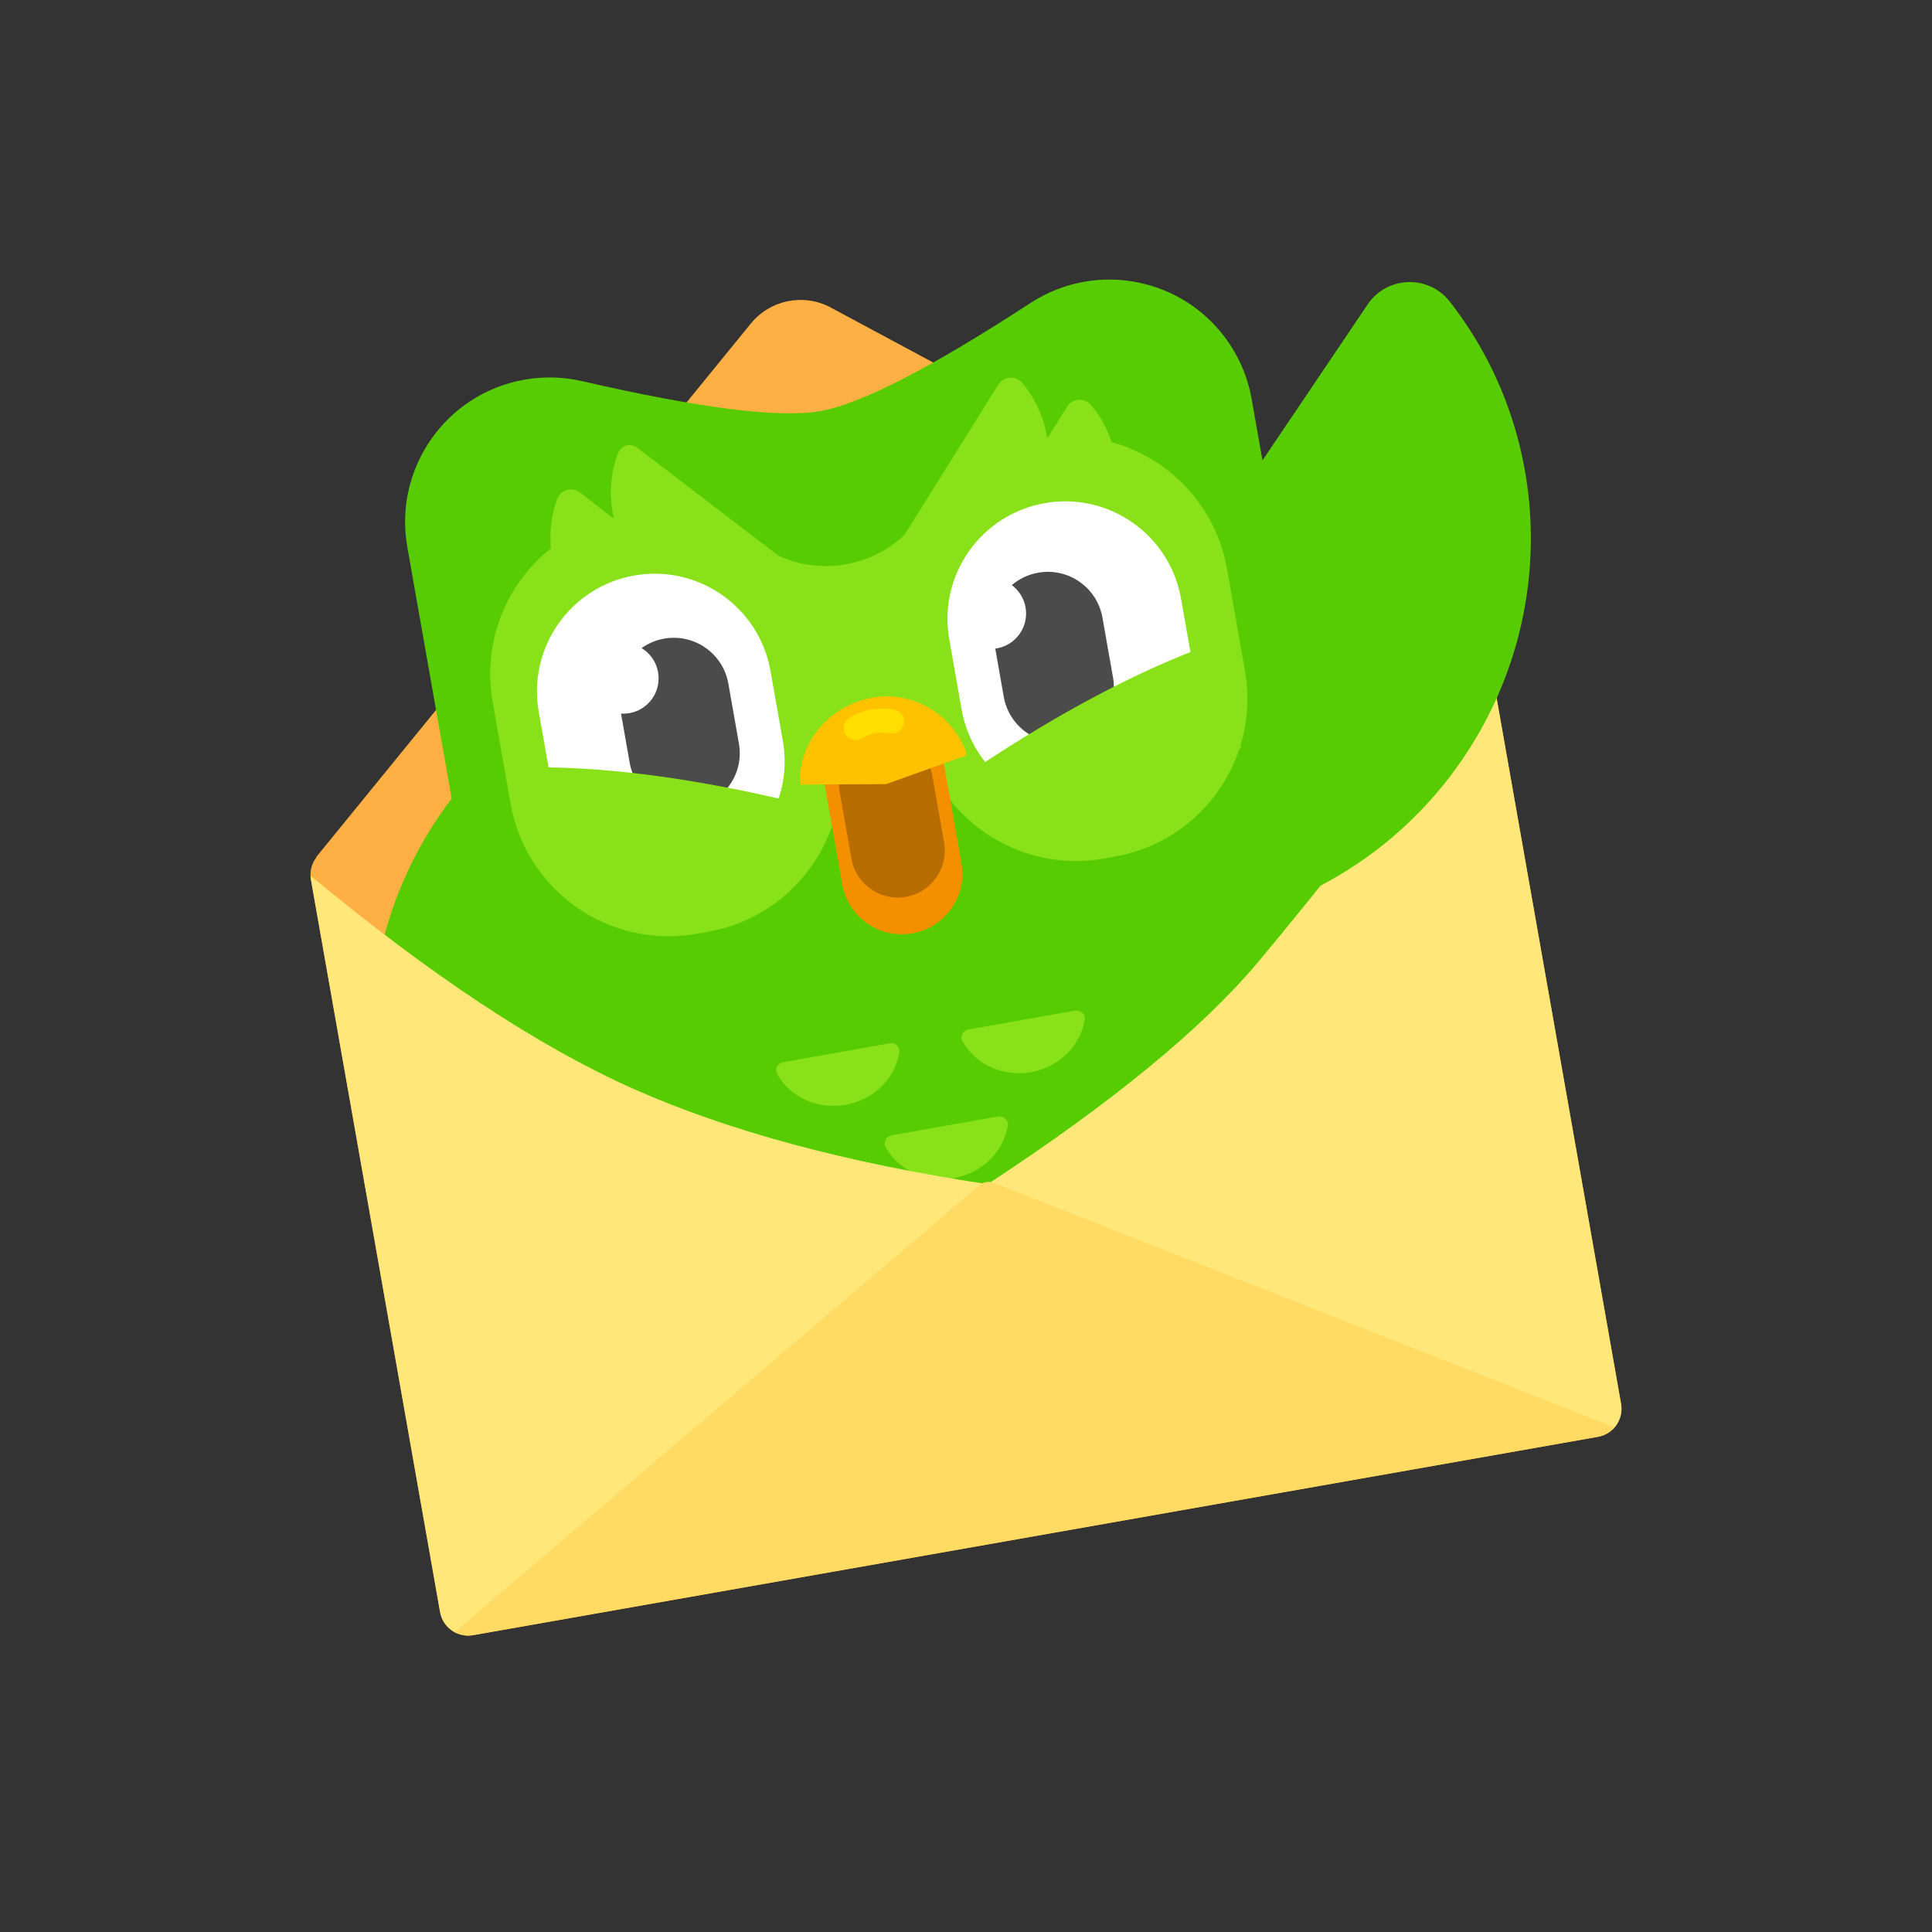
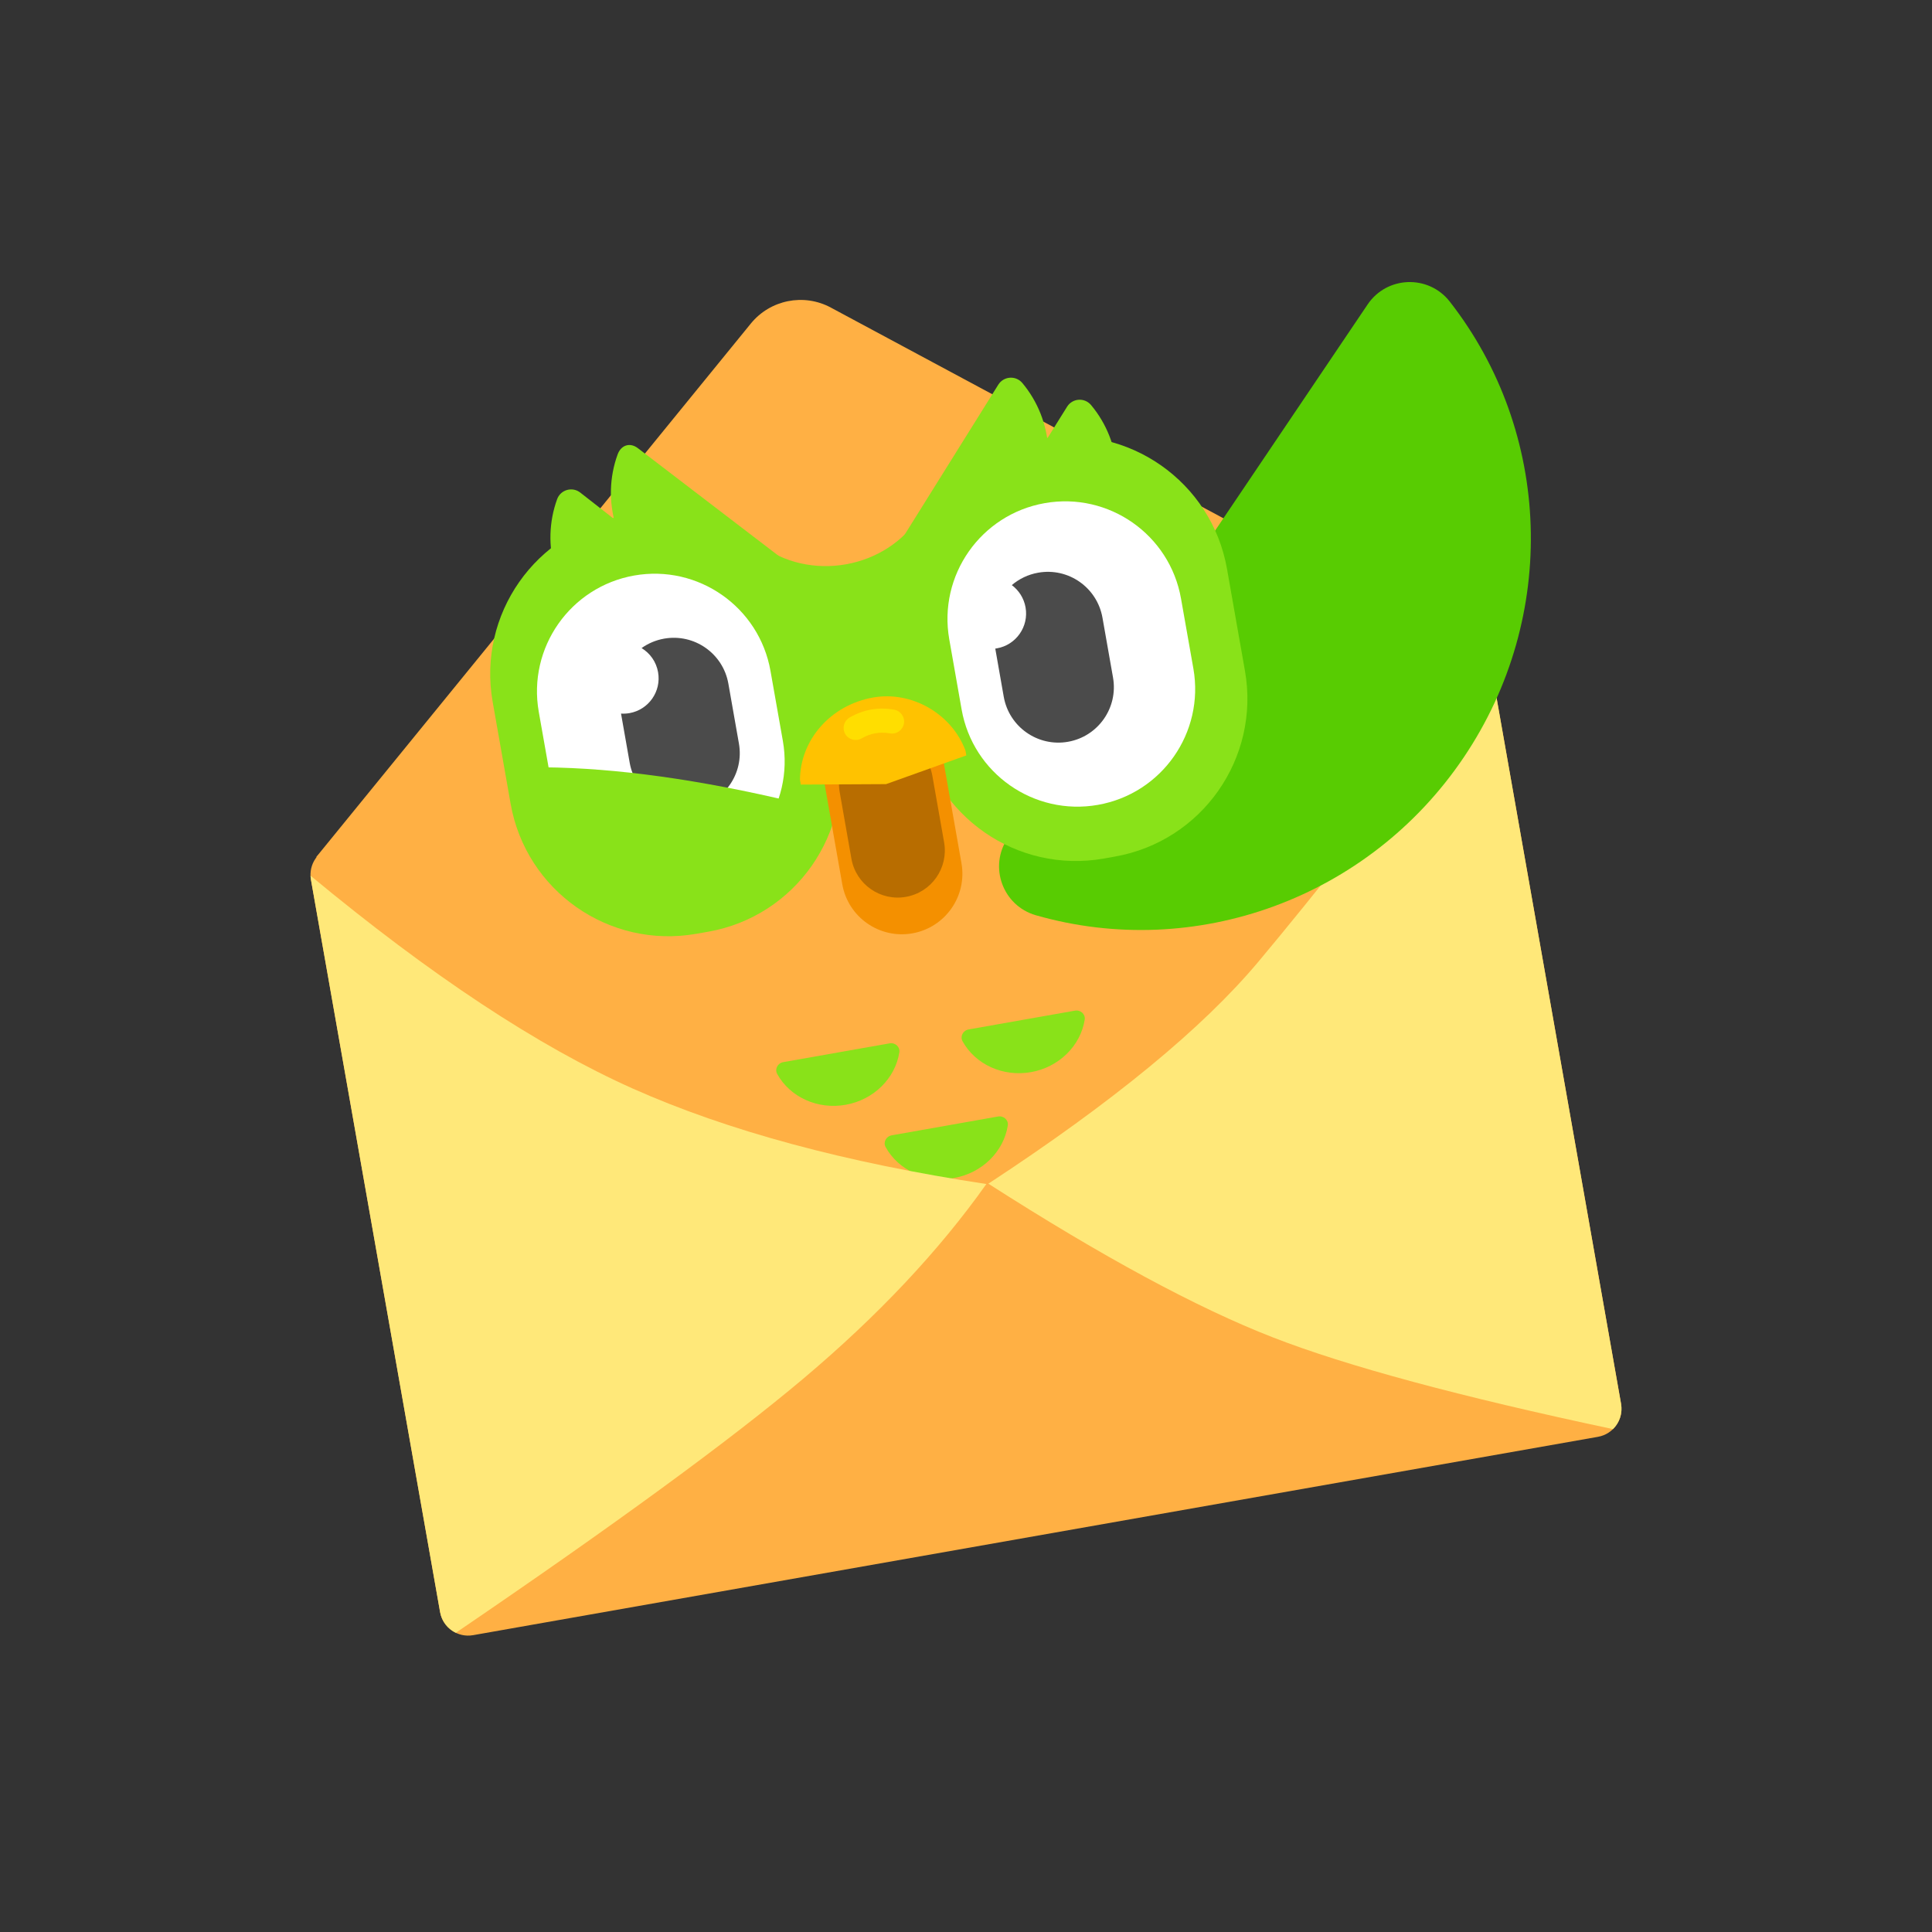
<svg xmlns="http://www.w3.org/2000/svg" width="52" height="52" viewBox="0 0 52 52" fill="none">
  <rect x="0" y="0" width="52" height="52" fill="#333333" stroke="none" />
  <path fill-rule="evenodd" clip-rule="evenodd" d="M8.506 23.074L20.209 8.708C20.731 8.068 21.634 7.887 22.361 8.278L39.684 17.576L8.506 23.074Z" fill="#FFB044" />
  <path fill-rule="evenodd" clip-rule="evenodd" d="M8.99 22.788L39.268 17.45C39.684 17.376 40.082 17.654 40.155 18.071L43.631 37.784C43.705 38.201 43.426 38.599 43.01 38.672L12.732 44.011C12.316 44.084 11.918 43.806 11.845 43.389L8.369 23.676C8.295 23.259 8.574 22.862 8.99 22.788Z" fill="#FFB044" />
-   <path d="M15.664 10.258C18.843 10.989 20.981 11.258 22.078 11.065C23.167 10.873 25.053 9.903 27.736 8.155C29.535 6.983 31.945 7.491 33.117 9.291C33.403 9.73 33.597 10.222 33.688 10.738L35.773 22.564C36.879 28.838 32.69 34.821 26.416 35.927C20.141 37.033 14.158 32.844 13.052 26.57L10.963 14.723C10.59 12.608 12.002 10.591 14.117 10.218C14.63 10.128 15.156 10.141 15.664 10.258Z" fill="#58CC02" />
  <path d="M21.083 28.587L23.942 28.082C24.095 28.055 24.229 28.177 24.206 28.324C24.095 29.027 23.514 29.603 22.759 29.736C22.004 29.87 21.262 29.528 20.918 28.905C20.846 28.775 20.93 28.614 21.083 28.587Z" fill="#89E219" />
  <path d="M26.072 27.707L28.931 27.202C29.084 27.175 29.218 27.297 29.195 27.444C29.084 28.148 28.504 28.723 27.748 28.857C26.993 28.99 26.251 28.649 25.907 28.025C25.835 27.895 25.919 27.734 26.072 27.707Z" fill="#89E219" />
  <path d="M24.002 30.557L26.861 30.051C27.014 30.024 27.148 30.147 27.125 30.293C27.014 30.997 26.433 31.573 25.678 31.706C24.923 31.839 24.181 31.498 23.837 30.874C23.765 30.745 23.849 30.584 24.002 30.557Z" fill="#89E219" />
-   <path d="M17.76 36.263C17.63 37.182 16.642 37.708 15.807 37.302C11.798 35.347 9.455 30.971 10.092 26.439C10.729 21.907 14.188 18.347 18.581 17.573C19.495 17.412 20.3 18.19 20.171 19.109L17.76 36.263Z" fill="#58CC02" />
  <path fill-rule="evenodd" clip-rule="evenodd" d="M43.413 38.465C39.29 37.59 36.239 36.767 34.258 35.995C32.221 35.203 29.669 33.824 26.602 31.859C29.947 29.667 32.369 27.675 33.871 25.883C35.371 24.092 37.457 21.453 40.129 17.965C40.14 17.999 40.148 18.035 40.155 18.071L43.631 37.784C43.676 38.043 43.587 38.294 43.413 38.465Z" fill="#FFE879" />
  <path fill-rule="evenodd" clip-rule="evenodd" d="M11.845 43.389L8.369 23.676C8.363 23.64 8.359 23.604 8.358 23.569C11.595 26.254 14.487 28.164 17.034 29.3C19.582 30.436 22.753 31.293 26.548 31.868C25.275 33.665 23.633 35.411 21.621 37.107C19.653 38.764 16.535 41.044 12.268 43.947C12.053 43.843 11.889 43.642 11.845 43.389Z" fill="#FFE879" />
-   <path fill-rule="evenodd" clip-rule="evenodd" d="M12.233 43.929L26.363 31.901C26.47 31.811 26.617 31.786 26.748 31.837L43.456 38.419C43.344 38.548 43.19 38.64 43.01 38.672L12.733 44.011C12.555 44.042 12.38 44.009 12.233 43.929Z" fill="#FFDB64" />
  <path d="M27.124 22.556L36.81 8.194C37.329 7.425 38.448 7.385 39.02 8.117C41.767 11.631 41.955 16.592 39.396 20.386C36.837 24.18 32.167 25.864 27.88 24.634C26.988 24.378 26.605 23.326 27.124 22.556Z" fill="#58CC02" />
  <path d="M17.173 12.066L21.247 15.183C21.462 15.35 21.451 15.678 21.225 15.83C20.142 16.561 18.689 16.514 17.631 15.687C16.574 14.86 16.177 13.46 16.623 12.232C16.716 11.976 16.959 11.899 17.173 12.066Z" fill="#89E219" />
  <path d="M20.418 14.63C21.782 15.691 23.878 15.315 24.775 13.856L26.065 21.174C26.062 21.159 24.61 21.415 21.707 21.942C21.317 19.794 20.887 17.356 20.418 14.63Z" fill="#89E219" />
  <path d="M15.618 13.258L19.623 16.389C19.837 16.557 19.826 16.885 19.601 17.037C18.518 17.768 17.063 17.72 16.005 16.892C14.947 16.065 14.549 14.664 14.995 13.436C15.088 13.18 15.404 13.09 15.618 13.258Z" fill="#89E219" />
  <path d="M16.761 13.889L17.08 13.832C19.428 13.418 21.667 14.986 22.081 17.334L22.564 20.076C22.978 22.424 21.41 24.663 19.063 25.077L18.744 25.133C16.396 25.547 14.157 23.98 13.743 21.632L13.26 18.89C12.846 16.542 14.413 14.303 16.761 13.889Z" fill="#89E219" />
  <path d="M26.869 10.354C27.014 10.123 27.341 10.1 27.516 10.308C28.355 11.31 28.46 12.762 27.749 13.902C27.038 15.041 25.687 15.583 24.42 15.267C24.156 15.201 24.033 14.897 24.177 14.666L26.869 10.354Z" fill="#89E219" />
  <path d="M28.72 10.948C28.864 10.716 29.191 10.693 29.366 10.902C30.205 11.904 30.31 13.356 29.599 14.495C28.888 15.635 27.537 16.177 26.27 15.861C26.006 15.795 25.883 15.491 26.028 15.26L28.72 10.948Z" fill="#89E219" />
  <path d="M27.705 11.867L28.024 11.811C30.372 11.397 32.611 12.964 33.025 15.312L33.508 18.055C33.922 20.402 32.354 22.642 30.006 23.055L29.71 23.108C27.375 23.52 25.145 21.971 24.715 19.64L24.21 16.901C23.777 14.557 25.327 12.306 27.672 11.873C27.683 11.871 27.694 11.869 27.705 11.867Z" fill="#89E219" />
  <path d="M17.07 15.49C18.792 15.187 20.435 16.337 20.738 18.059L21.071 19.943C21.374 21.665 20.224 23.308 18.502 23.611C16.78 23.915 15.137 22.765 14.834 21.043L14.501 19.159C14.198 17.436 15.348 15.794 17.07 15.49Z" fill="white" />
  <path d="M28.119 13.542C29.841 13.238 31.484 14.388 31.787 16.111L32.12 17.995C32.423 19.717 31.273 21.36 29.551 21.663C27.828 21.967 26.186 20.817 25.882 19.095L25.55 17.21C25.246 15.488 26.396 13.846 28.119 13.542Z" fill="white" />
  <path d="M23.518 19.231C24.404 19.074 25.248 19.666 25.405 20.552L25.878 23.234C26.034 24.12 25.442 24.965 24.556 25.121C23.671 25.277 22.826 24.686 22.67 23.8L22.197 21.117C22.041 20.231 22.632 19.387 23.518 19.231Z" fill="#F49000" />
  <path d="M23.628 19.855C24.317 19.734 24.974 20.194 25.095 20.883L25.411 22.672C25.532 23.361 25.072 24.018 24.383 24.139C23.694 24.261 23.037 23.801 22.916 23.112L22.601 21.323C22.479 20.634 22.939 19.977 23.628 19.855Z" fill="#B86D00" />
  <path d="M21.531 20.988C21.538 19.935 22.334 18.979 23.503 18.773C24.544 18.59 25.619 19.216 25.986 20.203L26.009 20.332L23.848 21.105L21.554 21.117L21.531 20.988Z" fill="#FFC200" />
  <path d="M23.192 19.873C23.037 19.963 22.839 19.91 22.749 19.755C22.66 19.6 22.713 19.402 22.868 19.312C23.239 19.097 23.643 19.026 24.066 19.101C24.242 19.132 24.36 19.3 24.329 19.476C24.298 19.652 24.13 19.77 23.953 19.739C23.681 19.691 23.431 19.735 23.192 19.873Z" fill="#FFDE00" />
  <path d="M19.604 18.4C19.461 17.588 18.687 17.046 17.875 17.189C17.649 17.229 17.444 17.318 17.268 17.443C17.494 17.58 17.663 17.81 17.712 18.092C17.804 18.609 17.459 19.103 16.942 19.194C16.865 19.207 16.789 19.211 16.715 19.206L16.948 20.529C17.091 21.341 17.865 21.884 18.677 21.74C19.489 21.597 20.032 20.823 19.888 20.011L19.604 18.4Z" fill="#4B4B4B" />
  <path d="M29.673 16.625C29.529 15.812 28.755 15.27 27.943 15.414C27.671 15.462 27.429 15.581 27.233 15.748C27.421 15.889 27.559 16.098 27.603 16.348C27.694 16.865 27.349 17.359 26.832 17.45C26.817 17.453 26.802 17.455 26.788 17.457L27.016 18.754C27.16 19.566 27.934 20.108 28.746 19.965C29.558 19.822 30.1 19.048 29.957 18.236L29.673 16.625Z" fill="#4B4B4B" />
  <path d="M14.632 20.652C16.599 20.671 18.84 20.984 21.361 21.587L20.686 24.408C18.364 23.853 16.335 23.569 14.604 23.553L14.632 20.652Z" fill="#89E219" />
-   <path d="M32.391 17.414L33.409 20.13C31.788 20.738 29.978 21.698 27.987 23.014L26.388 20.594C28.55 19.165 30.549 18.105 32.391 17.414Z" fill="#89E219" />
</svg>